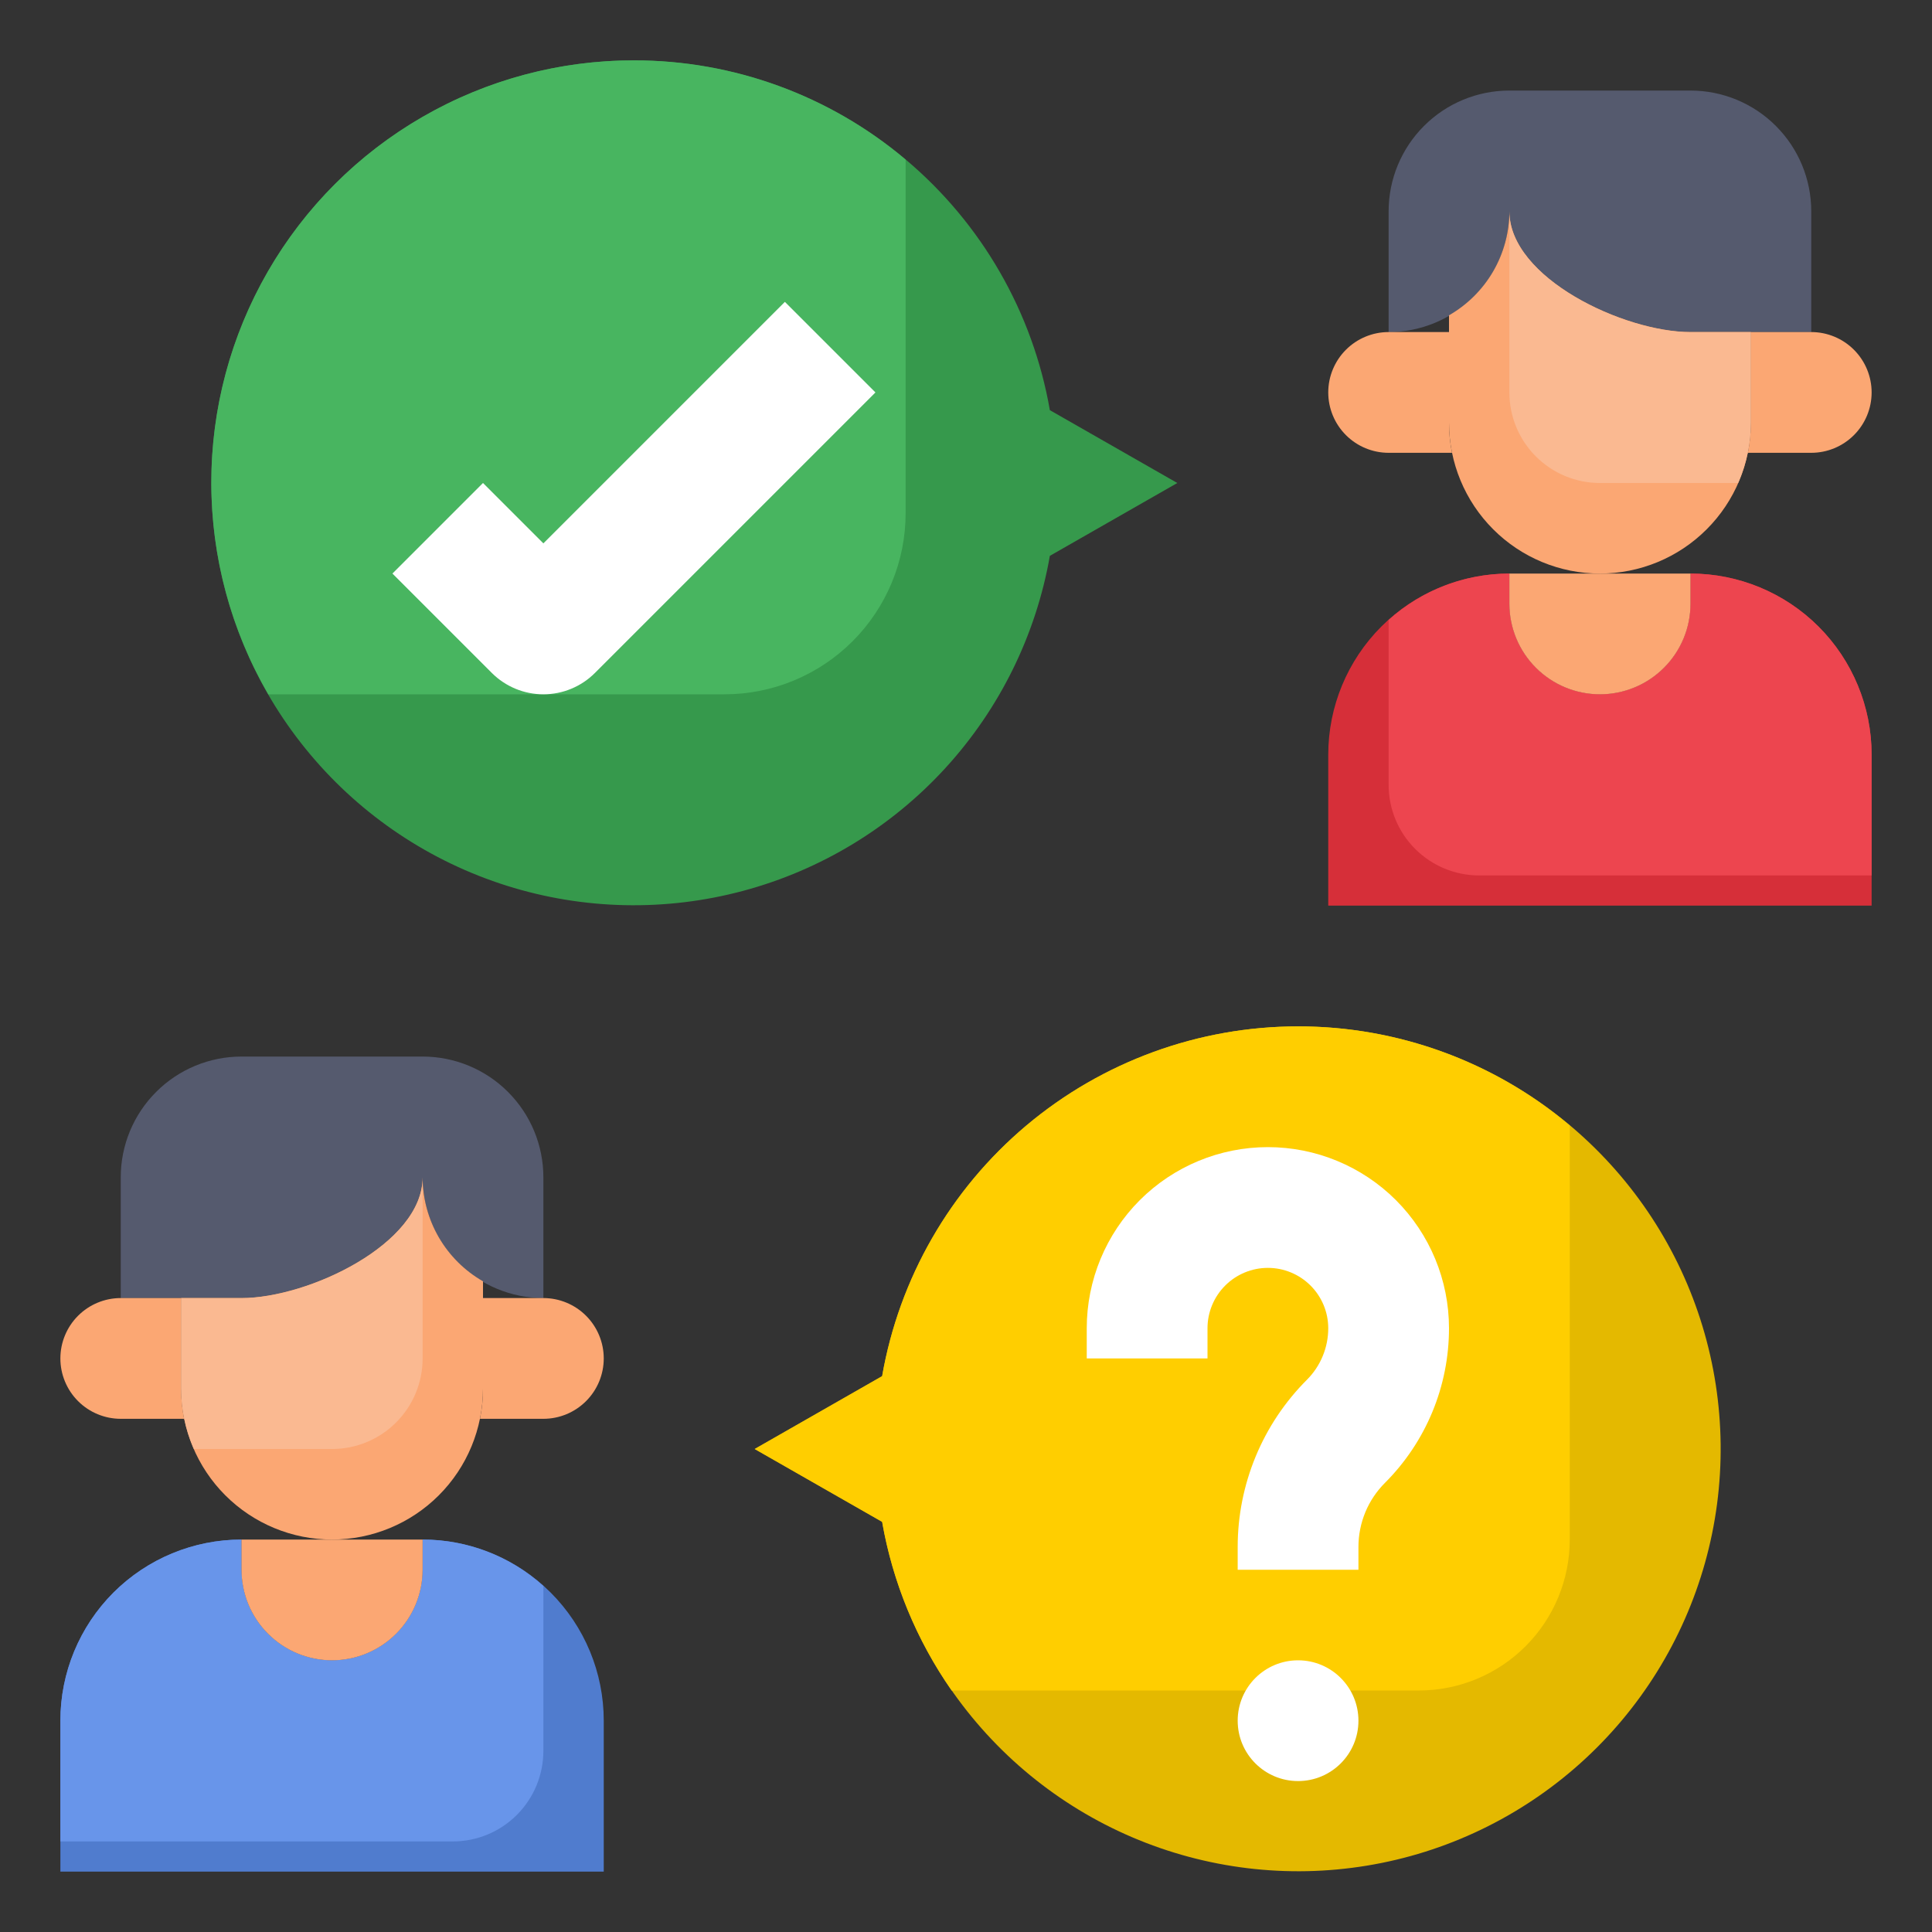
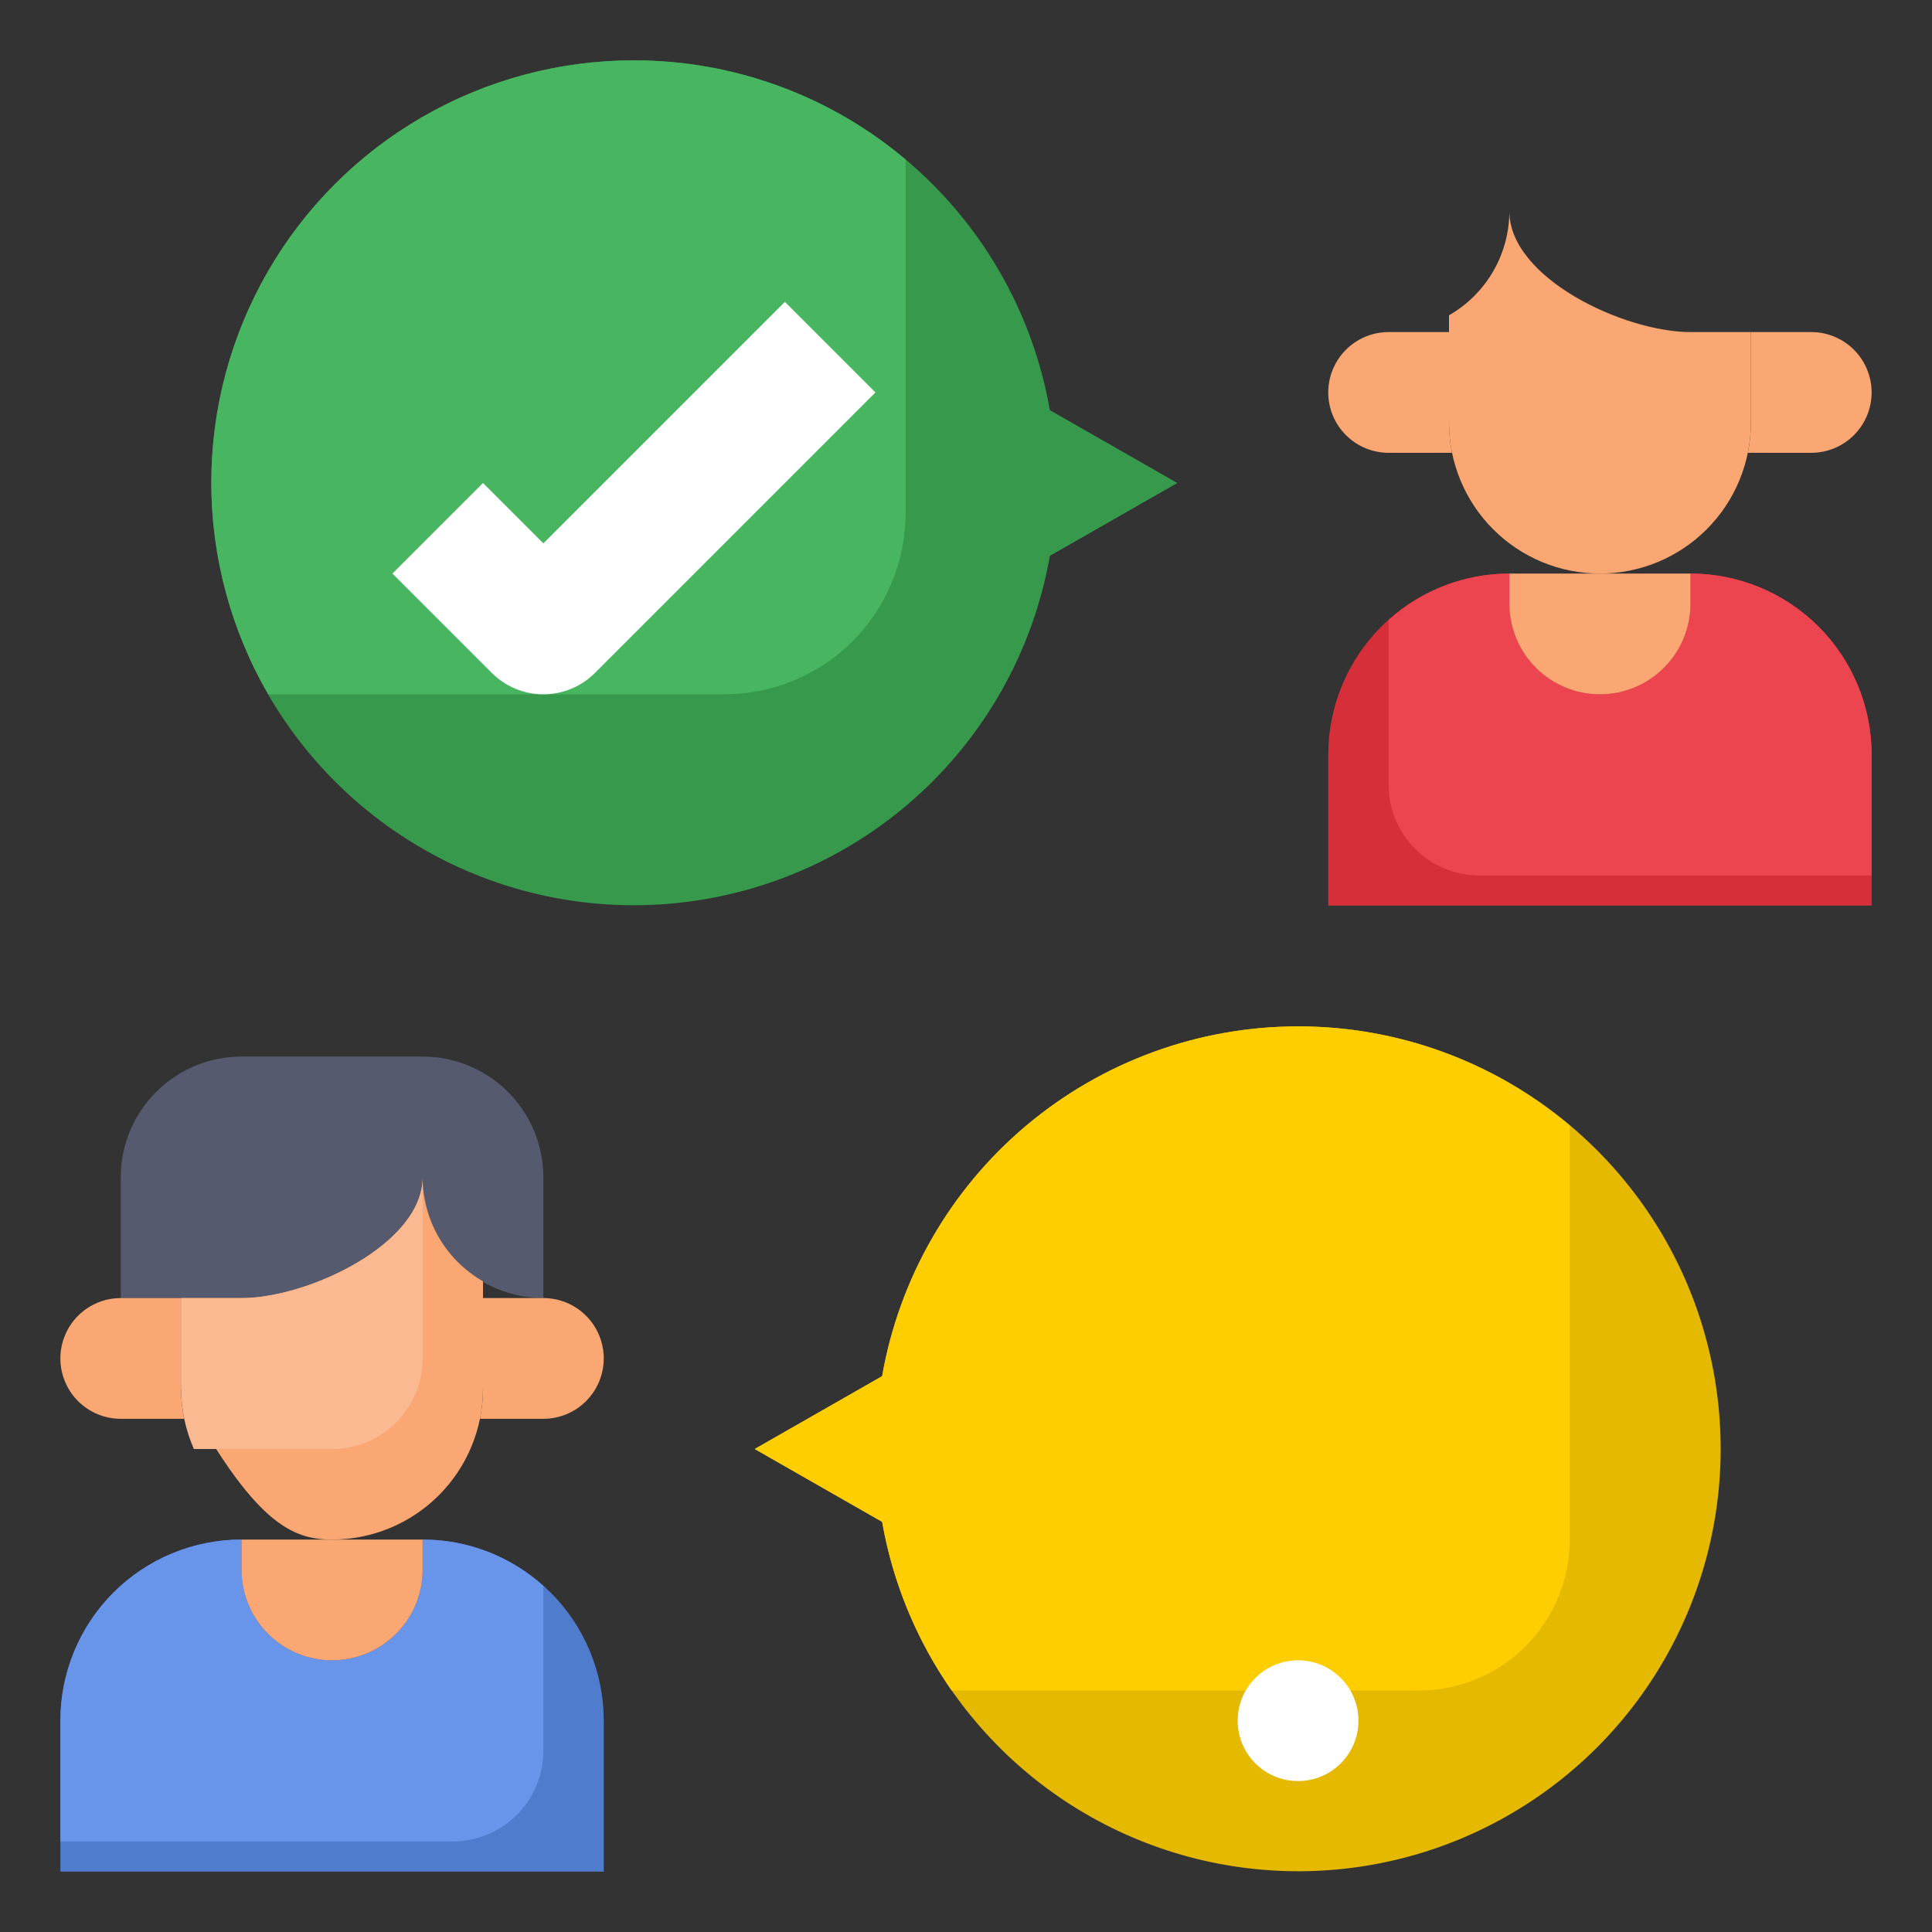
<svg xmlns="http://www.w3.org/2000/svg" width="64" height="64" viewBox="0 0 64 64" fill="none">
  <rect x="0" y="0" width="64" height="64" fill="#333333" stroke="none" />
  <path d="M14 51V52C14 52.796 13.684 53.559 13.121 54.121C12.559 54.684 11.796 55 11 55C10.204 55 9.441 54.684 8.879 54.121C8.316 53.559 8 52.796 8 52V51C6.409 51 4.883 51.632 3.757 52.757C2.632 53.883 2 55.409 2 57V62H20V57C20 55.409 19.368 53.883 18.243 52.757C17.117 51.632 15.591 51 14 51Z" fill="#507CCE" />
  <path d="M15 61C15.796 61 16.559 60.684 17.121 60.121C17.684 59.559 18 58.796 18 58V52.537C16.903 51.547 15.478 50.999 14 51V52C14 52.796 13.684 53.559 13.121 54.121C12.559 54.684 11.796 55 11 55C10.204 55 9.441 54.684 8.879 54.121C8.316 53.559 8 52.796 8 52V51C6.409 51 4.883 51.632 3.757 52.757C2.632 53.883 2 55.409 2 57V61H15Z" fill="#6895EA" />
  <path d="M14 39C14 41.209 10.209 43 8 43H4V39C4 37.939 4.421 36.922 5.172 36.172C5.922 35.421 6.939 35 8 35H14C15.061 35 16.078 35.421 16.828 36.172C17.579 36.922 18 37.939 18 39V43C16.939 43 15.922 42.579 15.172 41.828C14.421 41.078 14 40.061 14 39Z" fill="#555A6E" />
-   <path d="M14 39C14 41.209 10.209 43 8 43H6V46C6 47.326 6.527 48.598 7.464 49.535C8.402 50.473 9.674 51 11 51C12.326 51 13.598 50.473 14.536 49.535C15.473 48.598 16 47.326 16 46V42.445C15.393 42.097 14.889 41.595 14.538 40.991C14.187 40.386 14.002 39.699 14 39Z" fill="#FBA773" />
+   <path d="M14 39C14 41.209 10.209 43 8 43H6V46C8.402 50.473 9.674 51 11 51C12.326 51 13.598 50.473 14.536 49.535C15.473 48.598 16 47.326 16 46V42.445C15.393 42.097 14.889 41.595 14.538 40.991C14.187 40.386 14.002 39.699 14 39Z" fill="#FBA773" />
  <path d="M6 46V43H4C3.47 43 2.961 43.211 2.586 43.586C2.211 43.961 2 44.47 2 45C2 45.53 2.211 46.039 2.586 46.414C2.961 46.789 3.47 47 4 47H6.1C6.033 46.671 6 46.336 6 46Z" fill="#FBA773" />
  <path d="M18 43H16V46C16 46.336 15.967 46.671 15.9 47H18C18.53 47 19.039 46.789 19.414 46.414C19.789 46.039 20 45.53 20 45C20 44.47 19.789 43.961 19.414 43.586C19.039 43.211 18.53 43 18 43Z" fill="#FBA773" />
  <path d="M11 55C11.796 55 12.559 54.684 13.121 54.121C13.684 53.559 14 52.796 14 52V51H8V52C8 52.796 8.316 53.559 8.879 54.121C9.441 54.684 10.204 55 11 55Z" fill="#FBA773" />
  <path d="M8 43H6V46C6.001 46.689 6.145 47.37 6.422 48H11C11.796 48 12.559 47.684 13.121 47.121C13.684 46.559 14 45.796 14 45V39C14 41.209 10.209 43 8 43Z" fill="#FAB991" />
  <path d="M50 19V20C50 20.796 50.316 21.559 50.879 22.121C51.441 22.684 52.204 23 53 23C53.796 23 54.559 22.684 55.121 22.121C55.684 21.559 56 20.796 56 20V19C57.591 19 59.117 19.632 60.243 20.757C61.368 21.883 62 23.409 62 25V30H44V25C44 23.409 44.632 21.883 45.757 20.757C46.883 19.632 48.409 19 50 19Z" fill="#D62F39" />
  <path d="M49 29C48.204 29 47.441 28.684 46.879 28.121C46.316 27.559 46 26.796 46 26V20.537C47.097 19.547 48.522 19 50 19V20C50 20.796 50.316 21.559 50.879 22.121C51.441 22.684 52.204 23 53 23C53.796 23 54.559 22.684 55.121 22.121C55.684 21.559 56 20.796 56 20V19C57.591 19 59.117 19.632 60.243 20.757C61.368 21.883 62 23.409 62 25V29H49Z" fill="#ED454F" />
-   <path d="M50 7C50 9.209 53.791 11 56 11H60V7C60 5.939 59.579 4.922 58.828 4.172C58.078 3.421 57.061 3 56 3H50C48.939 3 47.922 3.421 47.172 4.172C46.421 4.922 46 5.939 46 7V11C47.061 11 48.078 10.579 48.828 9.828C49.579 9.078 50 8.061 50 7Z" fill="#555A6E" />
  <path d="M50 7C50 9.209 53.791 11 56 11H58V14C58 15.326 57.473 16.598 56.535 17.535C55.598 18.473 54.326 19 53 19C51.674 19 50.402 18.473 49.465 17.535C48.527 16.598 48 15.326 48 14V10.445C48.606 10.097 49.111 9.595 49.462 8.991C49.813 8.386 49.998 7.699 50 7Z" fill="#FBA773" />
  <path d="M58 14V11H60C60.53 11 61.039 11.211 61.414 11.586C61.789 11.961 62 12.47 62 13C62 13.53 61.789 14.039 61.414 14.414C61.039 14.789 60.53 15 60 15H57.9C57.967 14.671 58 14.336 58 14Z" fill="#FBA773" />
  <path d="M46 11H48V14C48 14.336 48.033 14.671 48.1 15H46C45.47 15 44.961 14.789 44.586 14.414C44.211 14.039 44 13.53 44 13C44 12.47 44.211 11.961 44.586 11.586C44.961 11.211 45.47 11 46 11Z" fill="#FBA773" />
  <path d="M53 23C52.204 23 51.441 22.684 50.879 22.121C50.316 21.559 50 20.796 50 20V19H56V20C56 20.796 55.684 21.559 55.121 22.121C54.559 22.684 53.796 23 53 23Z" fill="#FBA773" />
-   <path d="M56 11H58V14C57.999 14.689 57.855 15.37 57.578 16H53C52.204 16 51.441 15.684 50.879 15.121C50.316 14.559 50 13.796 50 13V7C50 9.209 53.791 11 56 11Z" fill="#FAB991" />
  <path d="M21 2C24.293 2.001 27.48 3.164 30 5.283C32.52 7.403 34.212 10.343 34.778 13.587L39 16L34.778 18.413C34.318 21.037 33.117 23.476 31.318 25.442C29.52 27.407 27.197 28.818 24.623 29.509C22.05 30.2 19.333 30.142 16.791 29.342C14.25 28.541 11.99 27.032 10.277 24.991C8.563 22.951 7.469 20.463 7.121 17.821C6.773 15.18 7.186 12.494 8.312 10.079C9.439 7.664 11.231 5.621 13.479 4.19C15.726 2.759 18.335 1.999 21 2Z" fill="#36994C" />
  <path d="M21 2C18.541 1.997 16.126 2.642 13.996 3.871C11.866 5.099 10.098 6.867 8.87 8.997C7.642 11.127 6.997 13.542 7 16.001C7.003 18.459 7.654 20.873 8.888 23H24C25.591 23 27.117 22.368 28.242 21.243C29.368 20.117 30 18.591 30 17V5.287C27.484 3.16 24.294 1.995 21 2Z" fill="#48B560" />
  <path d="M43 34C39.707 34.001 36.52 35.164 34 37.283C31.48 39.403 29.788 42.343 29.222 45.587L25 48L29.222 50.413C29.683 53.037 30.883 55.476 32.682 57.441C34.481 59.407 36.803 60.818 39.377 61.509C41.95 62.2 44.667 62.142 47.209 61.342C49.75 60.541 52.01 59.032 53.724 56.991C55.437 54.951 56.532 52.463 56.88 49.821C57.227 47.18 56.814 44.494 55.688 42.079C54.561 39.664 52.769 37.621 50.522 36.19C48.274 34.759 45.664 33.999 43 34Z" fill="#E4B900" />
  <path d="M43 34C39.707 34.001 36.52 35.164 34 37.283C31.48 39.403 29.788 42.343 29.222 45.587L25 48L29.222 50.413C29.572 52.421 30.358 54.328 31.524 56H47C48.326 56 49.598 55.473 50.535 54.535C51.473 53.598 52 52.326 52 51V37.283C49.482 35.16 46.294 33.997 43 34Z" fill="#FFCE00" />
-   <path d="M36 45V44C36 42.409 36.632 40.883 37.757 39.757C38.883 38.632 40.409 38 42 38C43.591 38 45.117 38.632 46.243 39.757C47.368 40.883 48 42.409 48 44C48 44.951 47.813 45.893 47.449 46.772C47.085 47.65 46.551 48.449 45.879 49.121C45.6 49.4 45.379 49.73 45.228 50.094C45.078 50.459 45 50.849 45 51.243V52H41V51.243C41 50.215 41.203 49.197 41.596 48.247C41.989 47.297 42.566 46.434 43.293 45.707C43.517 45.483 43.695 45.217 43.816 44.924C43.938 44.631 44 44.317 44 44C44 43.47 43.789 42.961 43.414 42.586C43.039 42.211 42.53 42 42 42C41.47 42 40.961 42.211 40.586 42.586C40.211 42.961 40 43.47 40 44V45H36Z" fill="white" />
  <path d="M43 59C44.105 59 45 58.105 45 57C45 55.895 44.105 55 43 55C41.895 55 41 55.895 41 57C41 58.105 41.895 59 43 59Z" fill="white" />
  <path d="M16 16L18 18L26 10L29 13L19.707 22.293C19.483 22.517 19.217 22.695 18.924 22.816C18.631 22.938 18.317 23 18 23C17.36 23 16.746 22.745 16.293 22.293L13 19L16 16Z" fill="white" />
</svg>